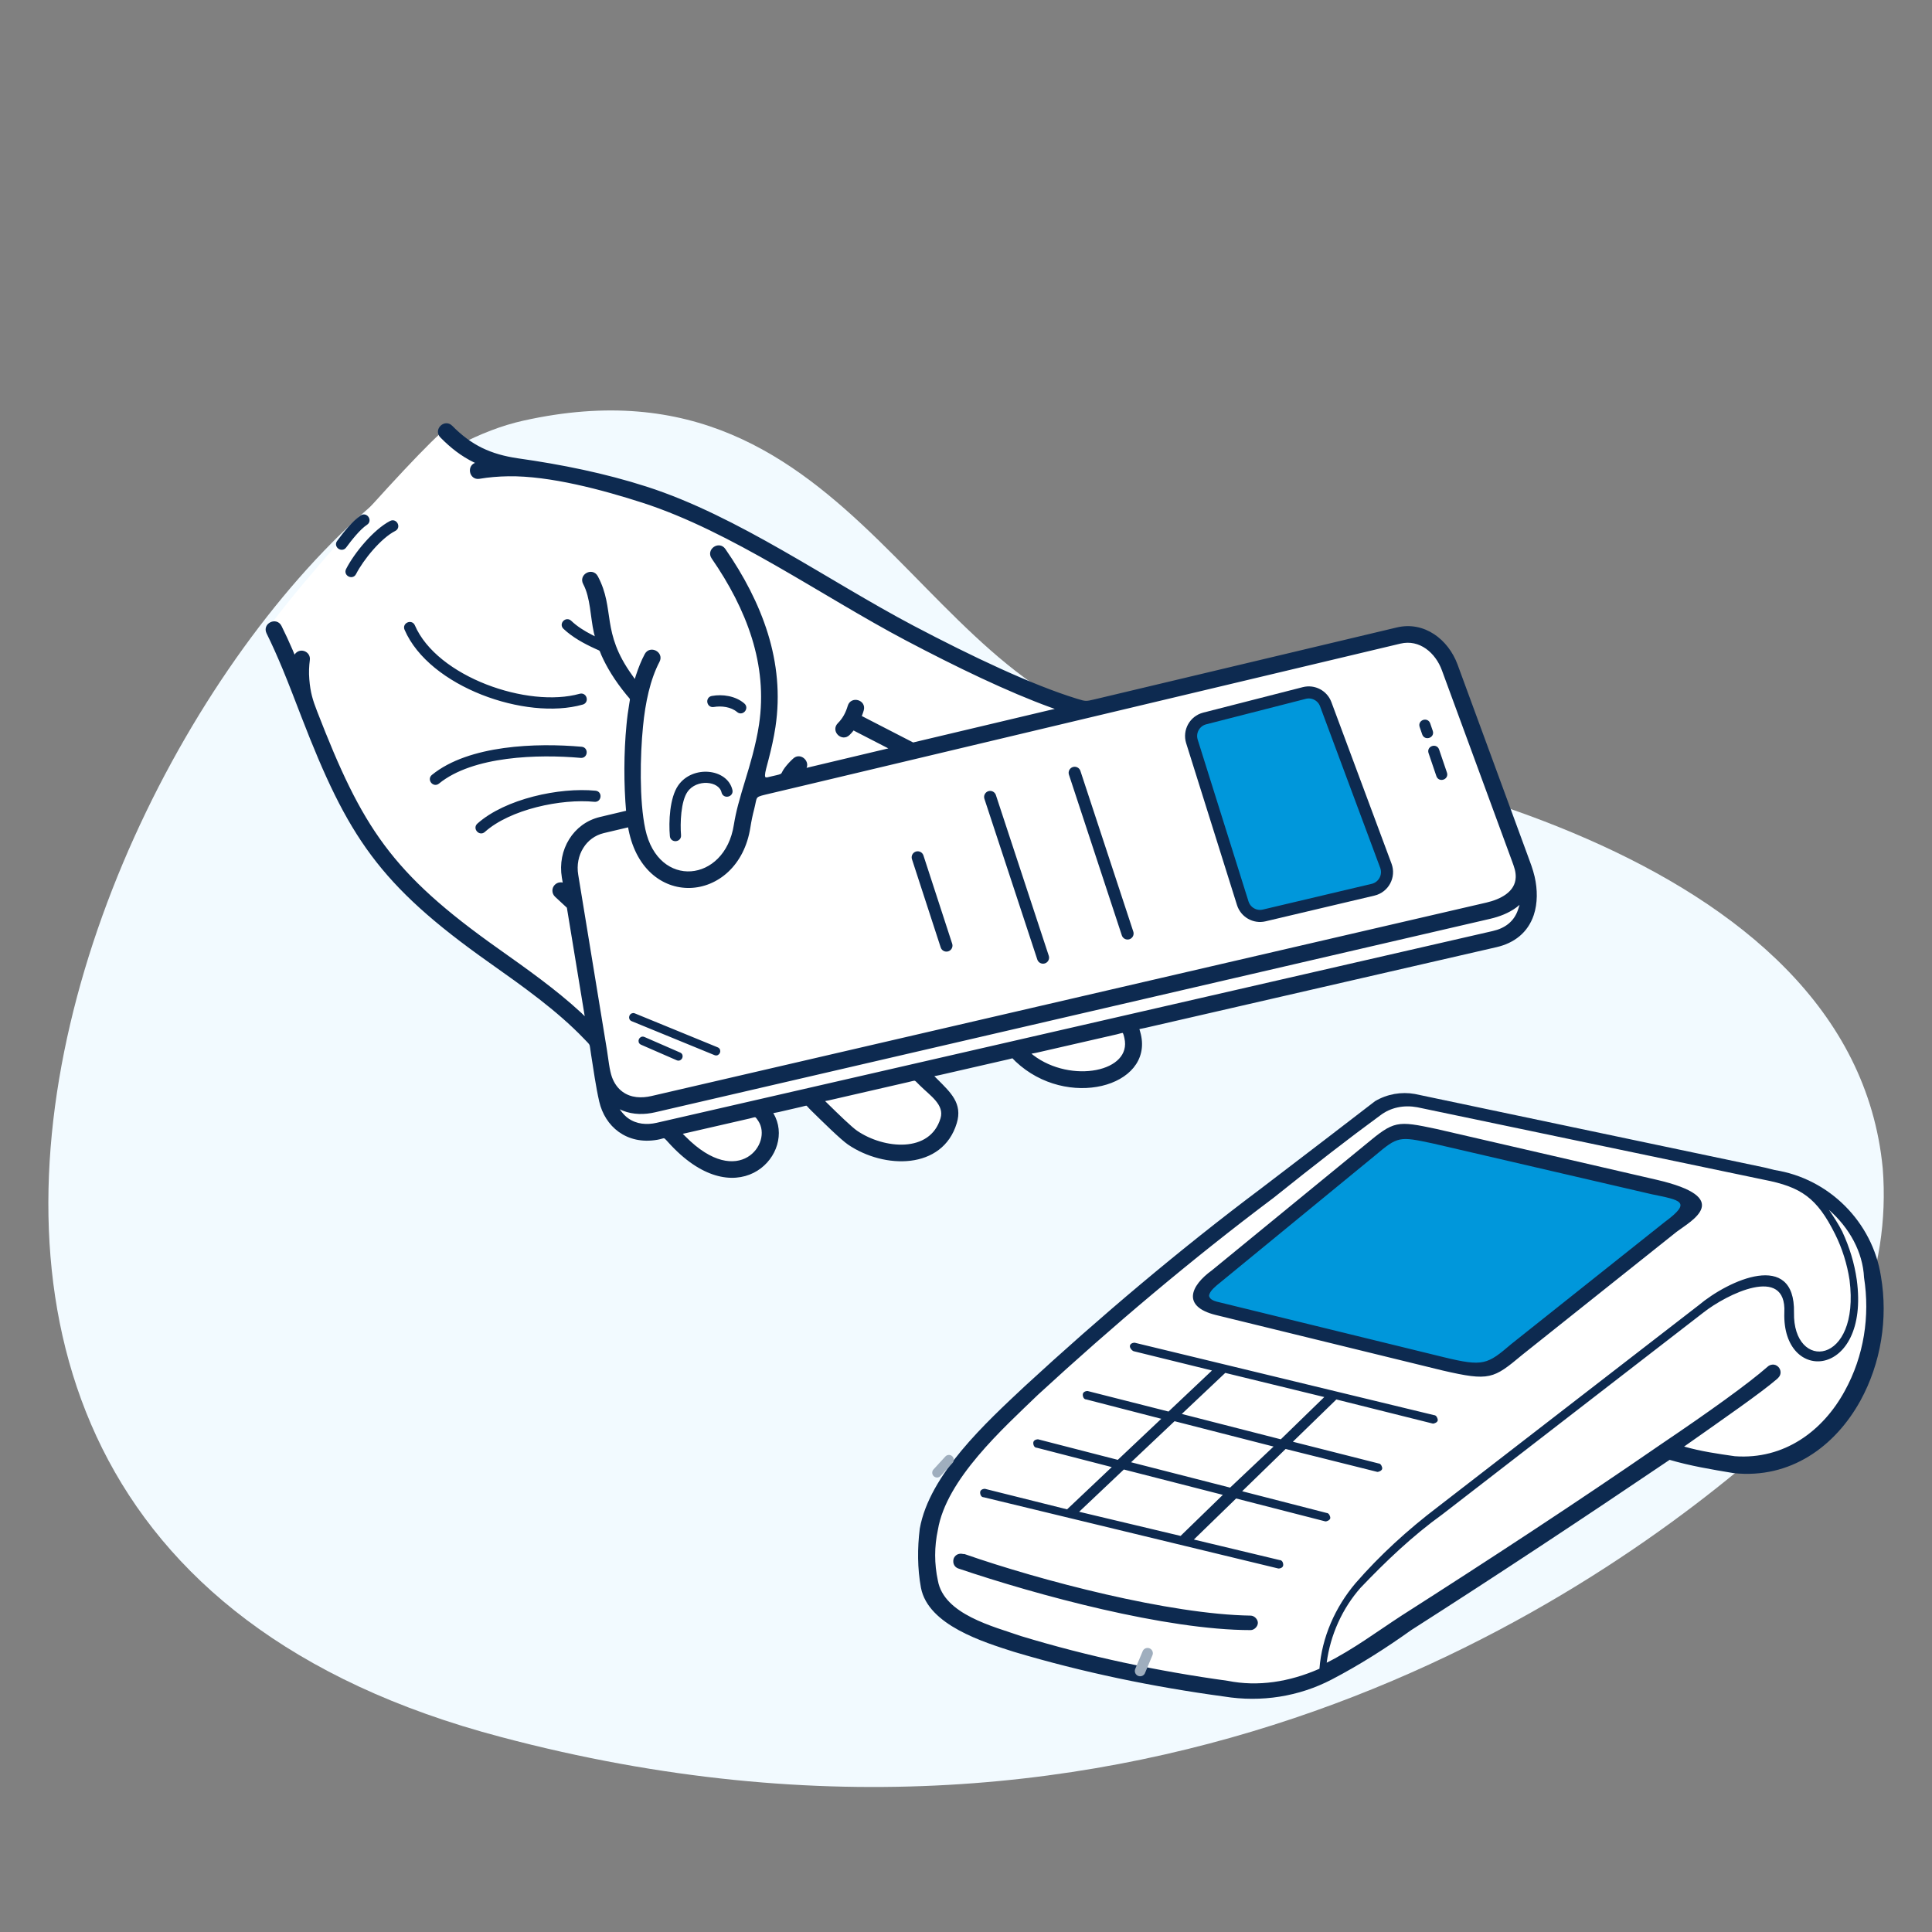
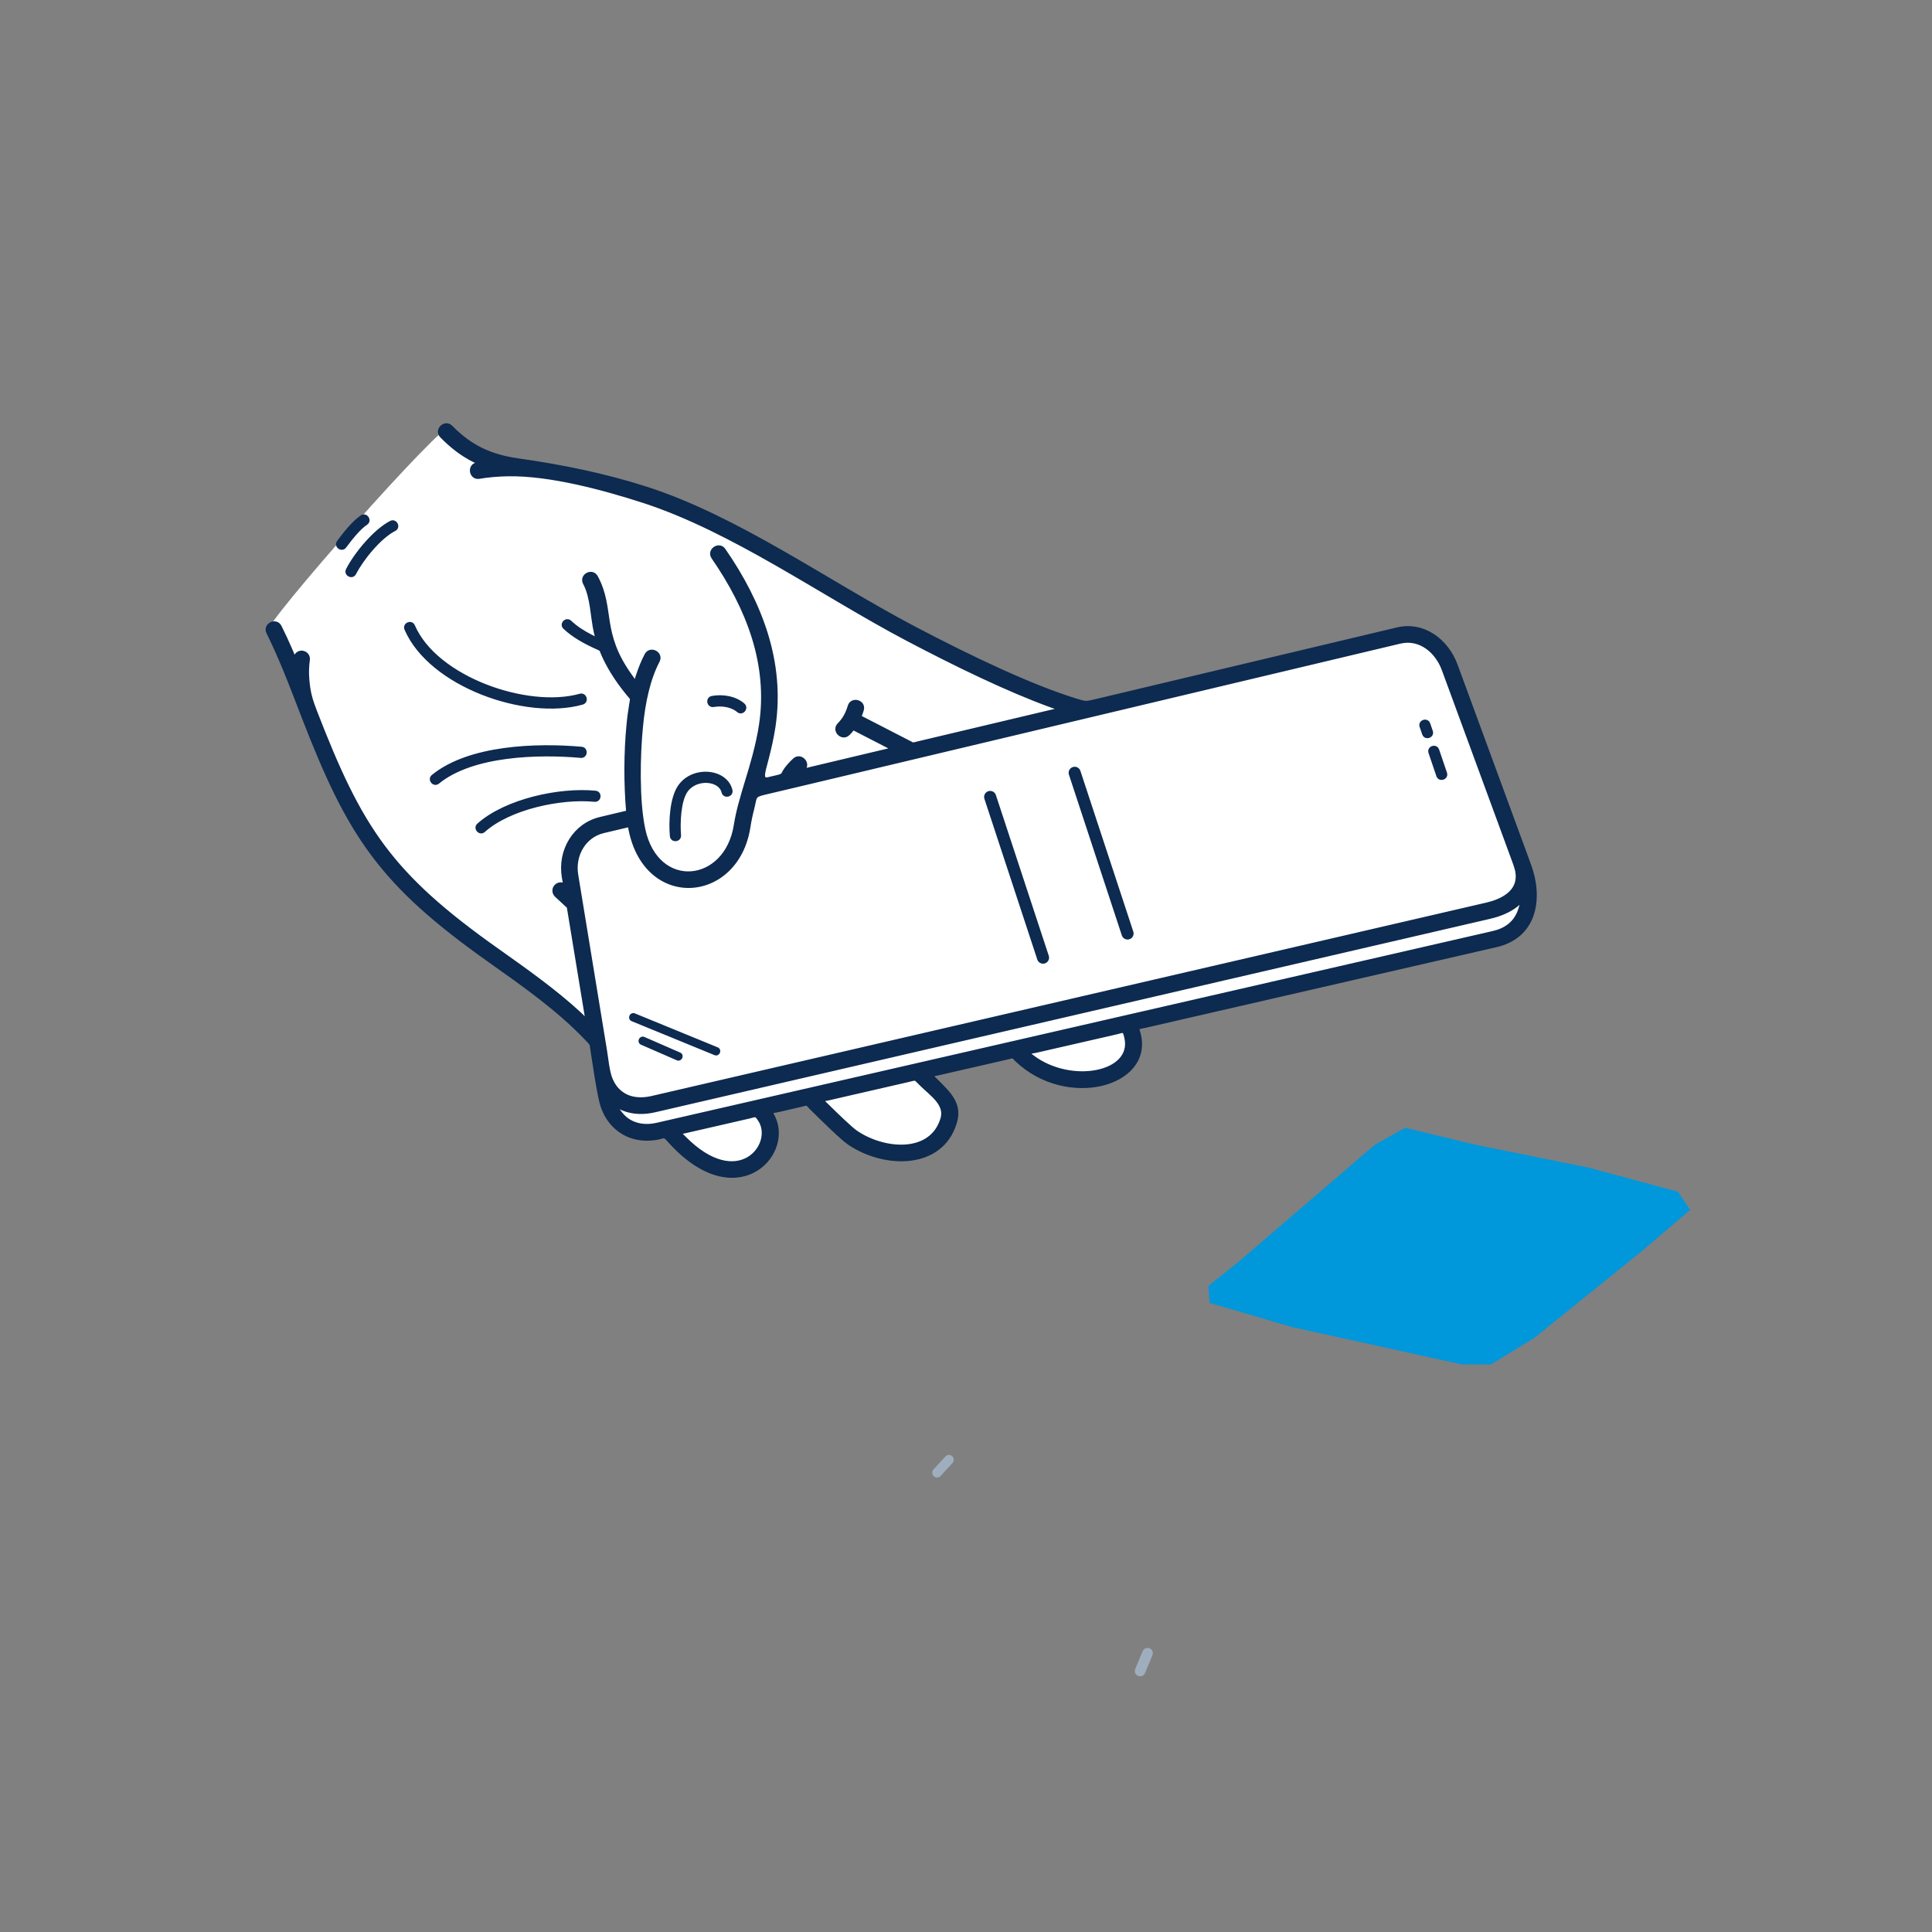
<svg xmlns="http://www.w3.org/2000/svg" width="160" height="160" viewBox="0 0 160 160" fill="none">
  <rect x="0" y="0" width="160" height="160" fill="#808080" stroke="none" />
-   <path d="M155.92 96.759C156.6 105.319 153.21 113.709 146.76 119.379C132.43 132.059 95.1 158.089 41.48 143.849C-28.12 125.519 15.35 41.079 43.33 34.839C71.31 28.599 76.19 58.829 96.17 60.779C113.13 62.439 153.39 70.339 155.92 96.759Z" fill="#F2FAFF" />
-   <path d="M77.07 132.401V124.201L85.67 114.801L100.67 102.001L113.37 92.501L115.57 91.301H118.07L131.67 94.301L148.77 97.901L152.47 100.301L155.07 104.901V109.801L154.07 114.901L150.87 119.201L146.67 121.501H143.17L138.47 120.001L119.17 132.501L109.37 138.901L105.07 140.201H100.47L87.07 137.001L78.67 133.901L77.07 132.401Z" fill="white" />
  <path d="M100.17 107.898L106.97 109.898L121.07 112.998H123.47L127.07 110.798L135.87 103.698L139.97 100.198L138.97 98.698L131.57 96.698L122.17 94.798L116.37 93.398L113.87 94.798L102.57 104.498L100.07 106.498L100.17 107.898Z" fill="#0097DB" />
-   <path d="M118.771 117.198C118.971 117.198 119.071 117.498 119.071 117.598C119.071 117.798 118.771 117.898 118.671 117.898L110.671 115.898L107.071 119.398L114.171 121.198C114.371 121.198 114.471 121.498 114.471 121.598C114.471 121.798 114.171 121.898 114.071 121.898L106.471 119.998L102.871 123.498L109.871 125.298C110.071 125.298 110.171 125.598 110.171 125.698C110.171 125.898 109.871 125.998 109.771 125.998L102.371 124.098L98.871 127.498L105.971 129.198C106.171 129.198 106.271 129.398 106.271 129.598C106.271 129.798 106.071 129.898 105.871 129.898L81.471 123.998C81.271 123.998 81.171 123.798 81.171 123.598C81.171 123.398 81.371 123.298 81.571 123.298L88.371 124.998L92.071 121.498L85.871 119.898C85.671 119.898 85.571 119.698 85.571 119.498C85.571 119.298 85.771 119.198 85.971 119.198L92.571 120.898L96.171 117.498L89.971 115.898C89.771 115.898 89.671 115.698 89.671 115.498C89.671 115.298 89.871 115.198 90.071 115.198L96.771 116.898L100.371 113.498L93.871 111.898C93.671 111.798 93.571 111.598 93.571 111.498C93.571 111.298 93.771 111.198 93.971 111.198L118.771 117.198ZM97.771 127.198L101.271 123.798L93.071 121.698L89.371 125.198L97.771 127.198ZM101.871 123.198L105.471 119.798L97.271 117.698L93.671 121.098L101.871 123.198ZM106.071 119.198L109.671 115.698L101.471 113.698L97.871 117.098L106.071 119.198ZM79.371 129.898C79.071 129.798 78.871 129.498 78.971 129.098C79.071 128.798 79.371 128.598 79.771 128.698H79.871C86.171 130.898 96.871 133.698 103.571 133.798C103.871 133.798 104.171 134.098 104.171 134.398C104.171 134.698 103.871 134.998 103.571 134.998C96.571 134.998 85.871 132.098 79.371 129.898ZM151.471 100.198C151.871 100.798 152.271 101.398 152.571 101.998C153.171 103.298 153.571 104.598 153.771 105.998C154.871 114.198 147.571 114.698 147.771 108.698C147.971 104.698 142.971 107.198 141.071 108.698L119.471 125.398C116.971 127.198 114.771 129.298 112.671 131.498C111.171 133.198 110.171 135.398 109.871 137.698C112.071 136.598 114.071 135.098 116.071 133.798C123.271 129.198 130.471 124.498 137.571 119.598C141.571 116.898 144.771 114.598 146.371 113.198C146.571 112.998 146.971 112.898 147.271 113.198C147.471 113.398 147.571 113.798 147.271 114.098L147.171 114.198C145.771 115.398 142.871 117.398 139.471 119.798C140.871 120.198 142.271 120.398 143.671 120.598C147.771 120.898 150.971 118.498 152.771 115.198C154.371 112.298 154.871 108.998 154.371 105.798C154.271 103.698 153.171 101.698 151.471 100.198ZM109.271 138.198C109.471 135.598 110.571 133.098 112.271 131.098C114.271 128.798 116.571 126.698 119.071 124.798L140.671 108.098C143.171 105.998 148.671 103.498 148.571 108.698C148.471 113.598 154.071 113.098 153.171 105.998C152.971 104.698 152.571 103.398 151.971 102.198C150.471 99.198 149.171 98.298 146.071 97.698L117.371 91.698C116.271 91.498 115.171 91.698 114.271 92.398C111.671 94.298 108.971 96.398 105.471 99.198C98.671 104.298 92.171 109.798 85.971 115.498C83.071 118.298 78.371 122.498 77.671 126.698C77.371 128.098 77.371 129.498 77.671 130.898C78.171 133.698 82.271 134.698 84.571 135.498C90.171 137.198 95.871 138.398 101.671 139.198C104.171 139.698 106.771 139.298 109.271 138.198ZM101.071 106.198C100.171 106.898 99.671 107.498 100.771 107.798L119.571 112.398C122.871 113.198 123.171 112.998 125.171 111.298L137.871 101.198C140.171 99.498 139.171 99.398 136.771 98.898L118.671 94.698C115.871 94.098 115.771 94.098 113.871 95.698L101.071 106.198ZM100.371 105.198L113.071 94.798C115.471 92.798 115.671 92.798 118.971 93.498L137.171 97.698C143.671 99.198 140.071 101.098 138.871 101.998L126.071 112.198C123.671 114.198 123.371 114.398 119.471 113.498L100.671 108.898C97.871 108.198 98.571 106.498 100.371 105.198ZM113.871 91.198C114.871 90.598 116.071 90.398 117.171 90.598L146.171 96.698L146.971 96.898C151.471 97.598 155.071 101.198 155.771 105.698C156.371 109.198 155.771 112.898 154.071 115.998C151.971 119.798 148.271 122.498 143.571 121.998C141.771 121.698 139.971 121.398 138.271 120.898C131.171 125.698 124.071 130.398 116.871 134.998C114.771 136.498 112.571 137.898 110.271 139.098C107.571 140.498 104.471 140.998 101.371 140.498C95.471 139.698 89.671 138.498 83.971 136.798C81.471 135.998 76.871 134.598 76.271 131.498C75.971 129.898 75.971 128.198 76.171 126.598C76.971 122.098 81.671 117.798 84.871 114.798C91.171 108.998 97.671 103.498 104.471 98.398C108.671 95.198 111.271 93.198 113.871 91.198Z" fill="#0D2A50" />
  <path d="M37.292 35.331C36.77 34.806 21.778 51.717 22.11 52.378C22.573 53.311 23.016 54.314 23.449 55.353C23.998 56.679 24.5 58.01 25.018 59.346C28.823 69.184 31.391 73.149 40.5 79.589C43.276 81.555 46.117 83.558 48.376 85.916C48.995 86.563 48.834 86.3 48.993 87.27C49.199 88.546 49.383 89.93 49.67 91.181C49.9 92.172 50.437 93.041 51.237 93.617C52.046 94.195 53.093 94.463 54.334 94.248C54.999 94.134 54.864 93.945 55.337 94.475C60.792 100.551 65.489 95.763 64.027 92.555C63.759 91.969 63.602 92.123 64.376 91.956L66.215 91.532C66.912 91.37 66.642 91.322 67.181 91.853C68.142 92.795 69.632 94.265 70.226 94.669C73.171 96.673 77.901 96.737 79.036 92.962C79.514 91.407 78.559 90.542 77.471 89.451C76.965 88.939 76.968 89.062 77.685 88.897L83.378 87.592C83.953 87.462 83.71 87.422 84.121 87.802C88.293 91.74 95.29 89.869 94.276 85.645C94.12 84.997 93.981 85.156 94.737 84.983L123.855 78.3C125.269 77.974 126.364 77.141 126.84 75.728C127.158 74.77 127.15 73.663 126.909 72.613C126.769 72.007 126.541 71.414 126.321 70.823L120.531 55.061C119.782 53.037 117.856 51.538 115.637 52.071L90.666 58.011C89.867 58.2 89.856 58.207 89.083 57.969C85.332 56.813 80.397 54.471 75.541 51.917C68.403 48.15 61.023 42.842 53.452 40.406C49.991 39.294 46.409 38.572 42.815 38.065C40.522 37.727 38.905 36.968 37.292 35.331Z" fill="white" />
  <path d="M37.361 35.349C36.84 34.824 36.039 35.617 36.561 36.142C37.396 36.992 38.261 37.671 39.315 38.186C39.605 38.325 39.891 38.35 39.504 38.419C38.77 38.542 38.965 39.654 39.69 39.529C40.434 39.4 41.285 39.33 42.11 39.318C45.541 39.269 49.928 40.445 53.249 41.517C60.669 43.92 68.061 49.222 75.075 52.926C79.256 55.129 83.508 57.182 87.044 58.466C87.942 58.796 87.914 58.694 86.981 58.921L75.606 61.62L71.371 59.439C71.174 59.336 71.208 59.383 71.284 59.178C71.328 59.059 71.374 58.93 71.411 58.799C71.622 58.085 70.539 57.778 70.329 58.483C70.155 59.066 69.904 59.552 69.47 59.986C68.951 60.519 69.757 61.304 70.276 60.772C70.367 60.684 70.449 60.594 70.523 60.502C70.692 60.304 70.621 60.322 70.868 60.448L73.925 62.022L67.022 63.664C66.049 63.899 66.727 63.807 66.725 63.344C66.723 62.919 66.182 62.53 65.771 62.914C65.517 63.144 65.298 63.384 65.103 63.64C64.726 64.138 64.972 64.17 64.335 64.32L63.729 64.46C62.963 64.696 63.233 64.008 63.526 62.873C63.761 61.977 63.961 61.07 64.096 60.193C64.499 57.503 64.226 54.934 63.466 52.481C62.71 50.049 61.488 47.73 59.967 45.534C59.545 44.923 58.617 45.567 59.039 46.177C60.493 48.279 61.667 50.499 62.389 52.818C63.098 55.115 63.361 57.521 62.982 60.028C62.859 60.862 62.66 61.731 62.435 62.593C62.073 63.972 61.608 65.313 61.249 66.684C61.102 67.237 60.986 67.78 60.898 68.322C60.136 73.251 54.42 73.833 53.318 68.687C52.81 66.315 52.889 62.533 53.125 60.165C53.318 58.152 53.73 56.229 54.507 54.75C54.853 54.093 53.849 53.573 53.503 54.23C53.219 54.763 52.987 55.349 52.786 55.962C52.576 56.601 52.685 56.585 52.243 55.978C49.635 52.351 50.835 50.482 49.399 47.782C49.047 47.125 48.056 47.656 48.409 48.313C49.032 49.481 49.007 51.069 49.306 52.381C49.446 52.987 49.567 52.993 48.957 52.679C48.33 52.359 47.72 51.979 47.215 51.496C46.885 51.195 46.424 51.688 46.755 51.989C47.485 52.677 48.417 53.187 49.345 53.61C49.847 53.837 49.716 53.734 49.932 54.238C50.354 55.179 50.978 56.243 51.974 57.46C52.337 57.912 52.33 57.74 52.235 58.308C52.14 58.876 52.06 59.457 52.007 60.046C51.784 62.334 51.777 64.928 51.981 67.242L49.714 67.78C48.63 68.04 47.783 68.697 47.245 69.564C46.693 70.447 46.468 71.544 46.654 72.654L46.764 73.299C46.535 73.139 46.226 73.165 46.026 73.373C45.812 73.595 45.822 73.957 46.054 74.174L47.063 75.111L48.499 83.844C48.642 84.706 48.654 84.53 48.056 83.973C45.969 82.042 43.568 80.352 41.226 78.688C32.298 72.376 29.879 68.585 26.147 58.957C25.775 58.002 25.579 57.361 25.492 56.269C25.442 55.679 25.469 55.149 25.535 54.648C25.614 54.104 24.938 53.79 24.571 54.187C24.272 54.508 24.566 54.903 24.126 53.891C23.823 53.192 23.514 52.519 23.2 51.892C22.868 51.231 21.858 51.729 22.188 52.398C22.651 53.332 23.094 54.335 23.527 55.373C24.076 56.7 24.578 58.031 25.096 59.367C28.901 69.205 31.469 73.17 40.578 79.61C43.354 81.575 46.195 83.579 48.454 85.936C49.074 86.584 48.912 86.321 49.071 87.291C49.277 88.567 49.461 89.95 49.748 91.202C49.978 92.192 50.515 93.062 51.315 93.638C52.124 94.216 53.172 94.484 54.412 94.269C55.077 94.155 54.942 93.966 55.415 94.496C60.87 100.571 65.567 95.784 64.105 92.576C63.837 91.99 63.68 92.144 64.455 91.976L66.293 91.552C66.99 91.391 66.72 91.343 67.259 91.873C68.22 92.815 69.71 94.285 70.304 94.689C73.249 96.693 77.979 96.758 79.114 92.982C79.592 91.428 78.638 90.563 77.549 89.471C77.043 88.96 77.046 89.083 77.763 88.918L83.457 87.613C84.031 87.483 83.788 87.442 84.199 87.823C88.371 91.76 95.368 89.889 94.354 85.666C94.198 85.017 94.058 85.176 94.815 85.004L123.916 78.316C125.33 77.989 126.424 77.157 126.9 75.743C127.218 74.786 127.211 73.679 126.97 72.629C126.83 72.023 126.601 71.43 126.382 70.839L120.591 55.077C119.843 53.052 117.916 51.554 115.698 52.087L90.727 58.027C89.928 58.216 89.917 58.222 89.144 57.984C85.393 56.828 80.457 54.487 75.601 51.932C68.464 48.166 61.083 42.857 53.513 40.421C50.051 39.309 46.47 38.588 42.875 38.08C40.591 37.745 38.975 36.986 37.361 35.349ZM67.046 64.813L115.955 53.179C117.614 52.79 118.985 53.98 119.528 55.465L125.351 71.312C125.515 71.764 125.662 72.146 125.651 72.652C125.606 73.98 124.268 74.602 123.136 74.867L53.981 90.89C53.133 91.084 52.226 91.054 51.497 90.527C51.057 90.213 50.752 89.759 50.565 89.252C50.347 88.653 50.25 87.662 50.145 87L47.764 72.468C47.622 71.635 47.791 70.804 48.201 70.156C48.587 69.529 49.2 69.06 49.971 68.873L52.116 68.366C53.253 75.353 61.049 74.793 62.022 68.489C62.104 67.965 62.21 67.457 62.34 66.965C62.591 65.978 62.401 65.915 63.322 65.695C64.566 65.405 65.803 65.103 67.046 64.813ZM59.218 87.265C59.487 87.379 59.664 86.957 59.383 86.849L52.531 84.041C52.261 83.927 52.085 84.349 52.366 84.457L59.218 87.265ZM56.094 87.693C56.364 87.807 56.547 87.396 56.277 87.282L53.319 85.992C53.049 85.878 52.867 86.288 53.137 86.403L56.094 87.693ZM117.9 60.782C118.046 61.2 118.683 60.984 118.537 60.566L118.325 59.948C118.179 59.529 117.542 59.746 117.688 60.165L117.9 60.782ZM119.074 64.239C119.22 64.658 119.857 64.441 119.711 64.022L119.062 62.111C118.917 61.693 118.28 61.909 118.425 62.328L119.074 64.239ZM51.628 91.866C52.46 92.196 53.377 92.191 54.236 91.991L123.391 75.968C124.139 75.793 124.879 75.511 125.5 75.054C126.014 74.671 126.183 74.341 125.829 75.393C125.482 76.418 124.677 76.993 123.658 77.224L54.411 93.107C53.563 93.301 52.677 93.23 51.954 92.714C51.749 92.571 51.574 92.389 51.413 92.192C50.76 91.366 51.101 91.66 51.628 91.866ZM56.828 93.707L62.078 92.502C62.604 92.377 62.576 92.275 62.901 92.763C64.217 94.75 61.168 98.749 56.684 94.213C56.229 93.754 56.23 93.849 56.828 93.707ZM68.62 91.003L75.172 89.497C75.909 89.328 75.72 89.265 76.259 89.795C77.097 90.636 78.375 91.423 78.009 92.65C77.098 95.668 73.164 95.291 70.911 93.747C70.475 93.454 69.319 92.334 68.418 91.446C67.997 91.034 68.025 91.136 68.62 91.003ZM85.792 87.066L92.465 85.537C93.062 85.394 93.082 85.258 93.239 85.936C93.919 88.903 88.677 89.912 85.495 87.482C85.009 87.099 85.237 87.192 85.792 87.066ZM61.12 58.869C61.461 59.164 61.9 58.646 61.559 58.351C60.876 57.761 59.837 57.599 58.97 57.76C58.531 57.843 58.656 58.502 59.093 58.427C59.757 58.313 60.587 58.416 61.12 58.869ZM59.876 65.597C59.98 66.032 60.637 65.878 60.533 65.443C60.137 63.773 57.402 63.499 56.276 65.107C55.583 66.09 55.495 68.067 55.6 69.23C55.635 69.674 56.311 69.62 56.276 69.175C56.194 68.199 56.252 66.327 56.835 65.501C57.645 64.342 59.631 64.527 59.876 65.597ZM30.327 43.355C30.699 43.111 30.322 42.542 29.95 42.786C29.275 43.237 28.498 44.215 28.019 44.873C27.757 45.233 28.307 45.625 28.569 45.265C28.997 44.687 29.724 43.751 30.327 43.355ZM32.677 43.86C33.073 43.66 32.763 43.053 32.367 43.253C31.03 43.941 29.45 45.854 28.772 47.182C28.575 47.579 29.178 47.882 29.375 47.485C29.988 46.289 31.465 44.47 32.677 43.86ZM48.1 62.641C48.542 62.681 48.601 62.009 48.159 61.968C44.457 61.638 38.867 61.812 35.848 64.271C35.505 64.551 35.931 65.078 36.275 64.797C39.135 62.463 44.601 62.33 48.1 62.641ZM48.226 58.23C48.657 58.107 48.472 57.46 48.043 57.574C43.694 58.798 36.112 56.17 34.242 51.836C34.065 51.427 33.442 51.695 33.619 52.103C35.63 56.77 43.556 59.552 48.226 58.23ZM49.242 66.278C49.684 66.318 49.751 65.648 49.309 65.608C46.343 65.316 41.89 66.273 39.616 68.302C39.288 68.596 39.739 69.101 40.068 68.807C42.194 66.898 46.469 66.003 49.242 66.278Z" fill="#0D2A50" stroke="#0D2A50" stroke-width="0.25" stroke-miterlimit="10" />
  <path d="M95.035 136.914L94.421 138.383" stroke="#9FAEBE" stroke-width="0.878" stroke-miterlimit="10" stroke-linecap="round" />
  <path d="M78.586 120.891L77.603 121.962" stroke="#9FAEBE" stroke-width="0.8" stroke-miterlimit="10" stroke-linecap="round" />
-   <path d="M99.77 59.5L108.015 57.391C108.758 57.2 109.525 57.602 109.792 58.321L114.772 71.7C115.087 72.545 114.59 73.475 113.712 73.683L104.695 75.813C103.93 75.994 103.155 75.553 102.919 74.802L98.711 61.403C98.453 60.582 98.937 59.714 99.77 59.5Z" fill="#0097DB" stroke="#0D2A50" />
  <path d="M89 64L93.38 77.308" stroke="#0D2A50" stroke-linecap="round" />
  <path d="M82 66L86.38 79.308" stroke="#0D2A50" stroke-linecap="round" />
-   <path d="M76 71L78.38 78.308" stroke="#0D2A50" stroke-linecap="round" />
</svg>